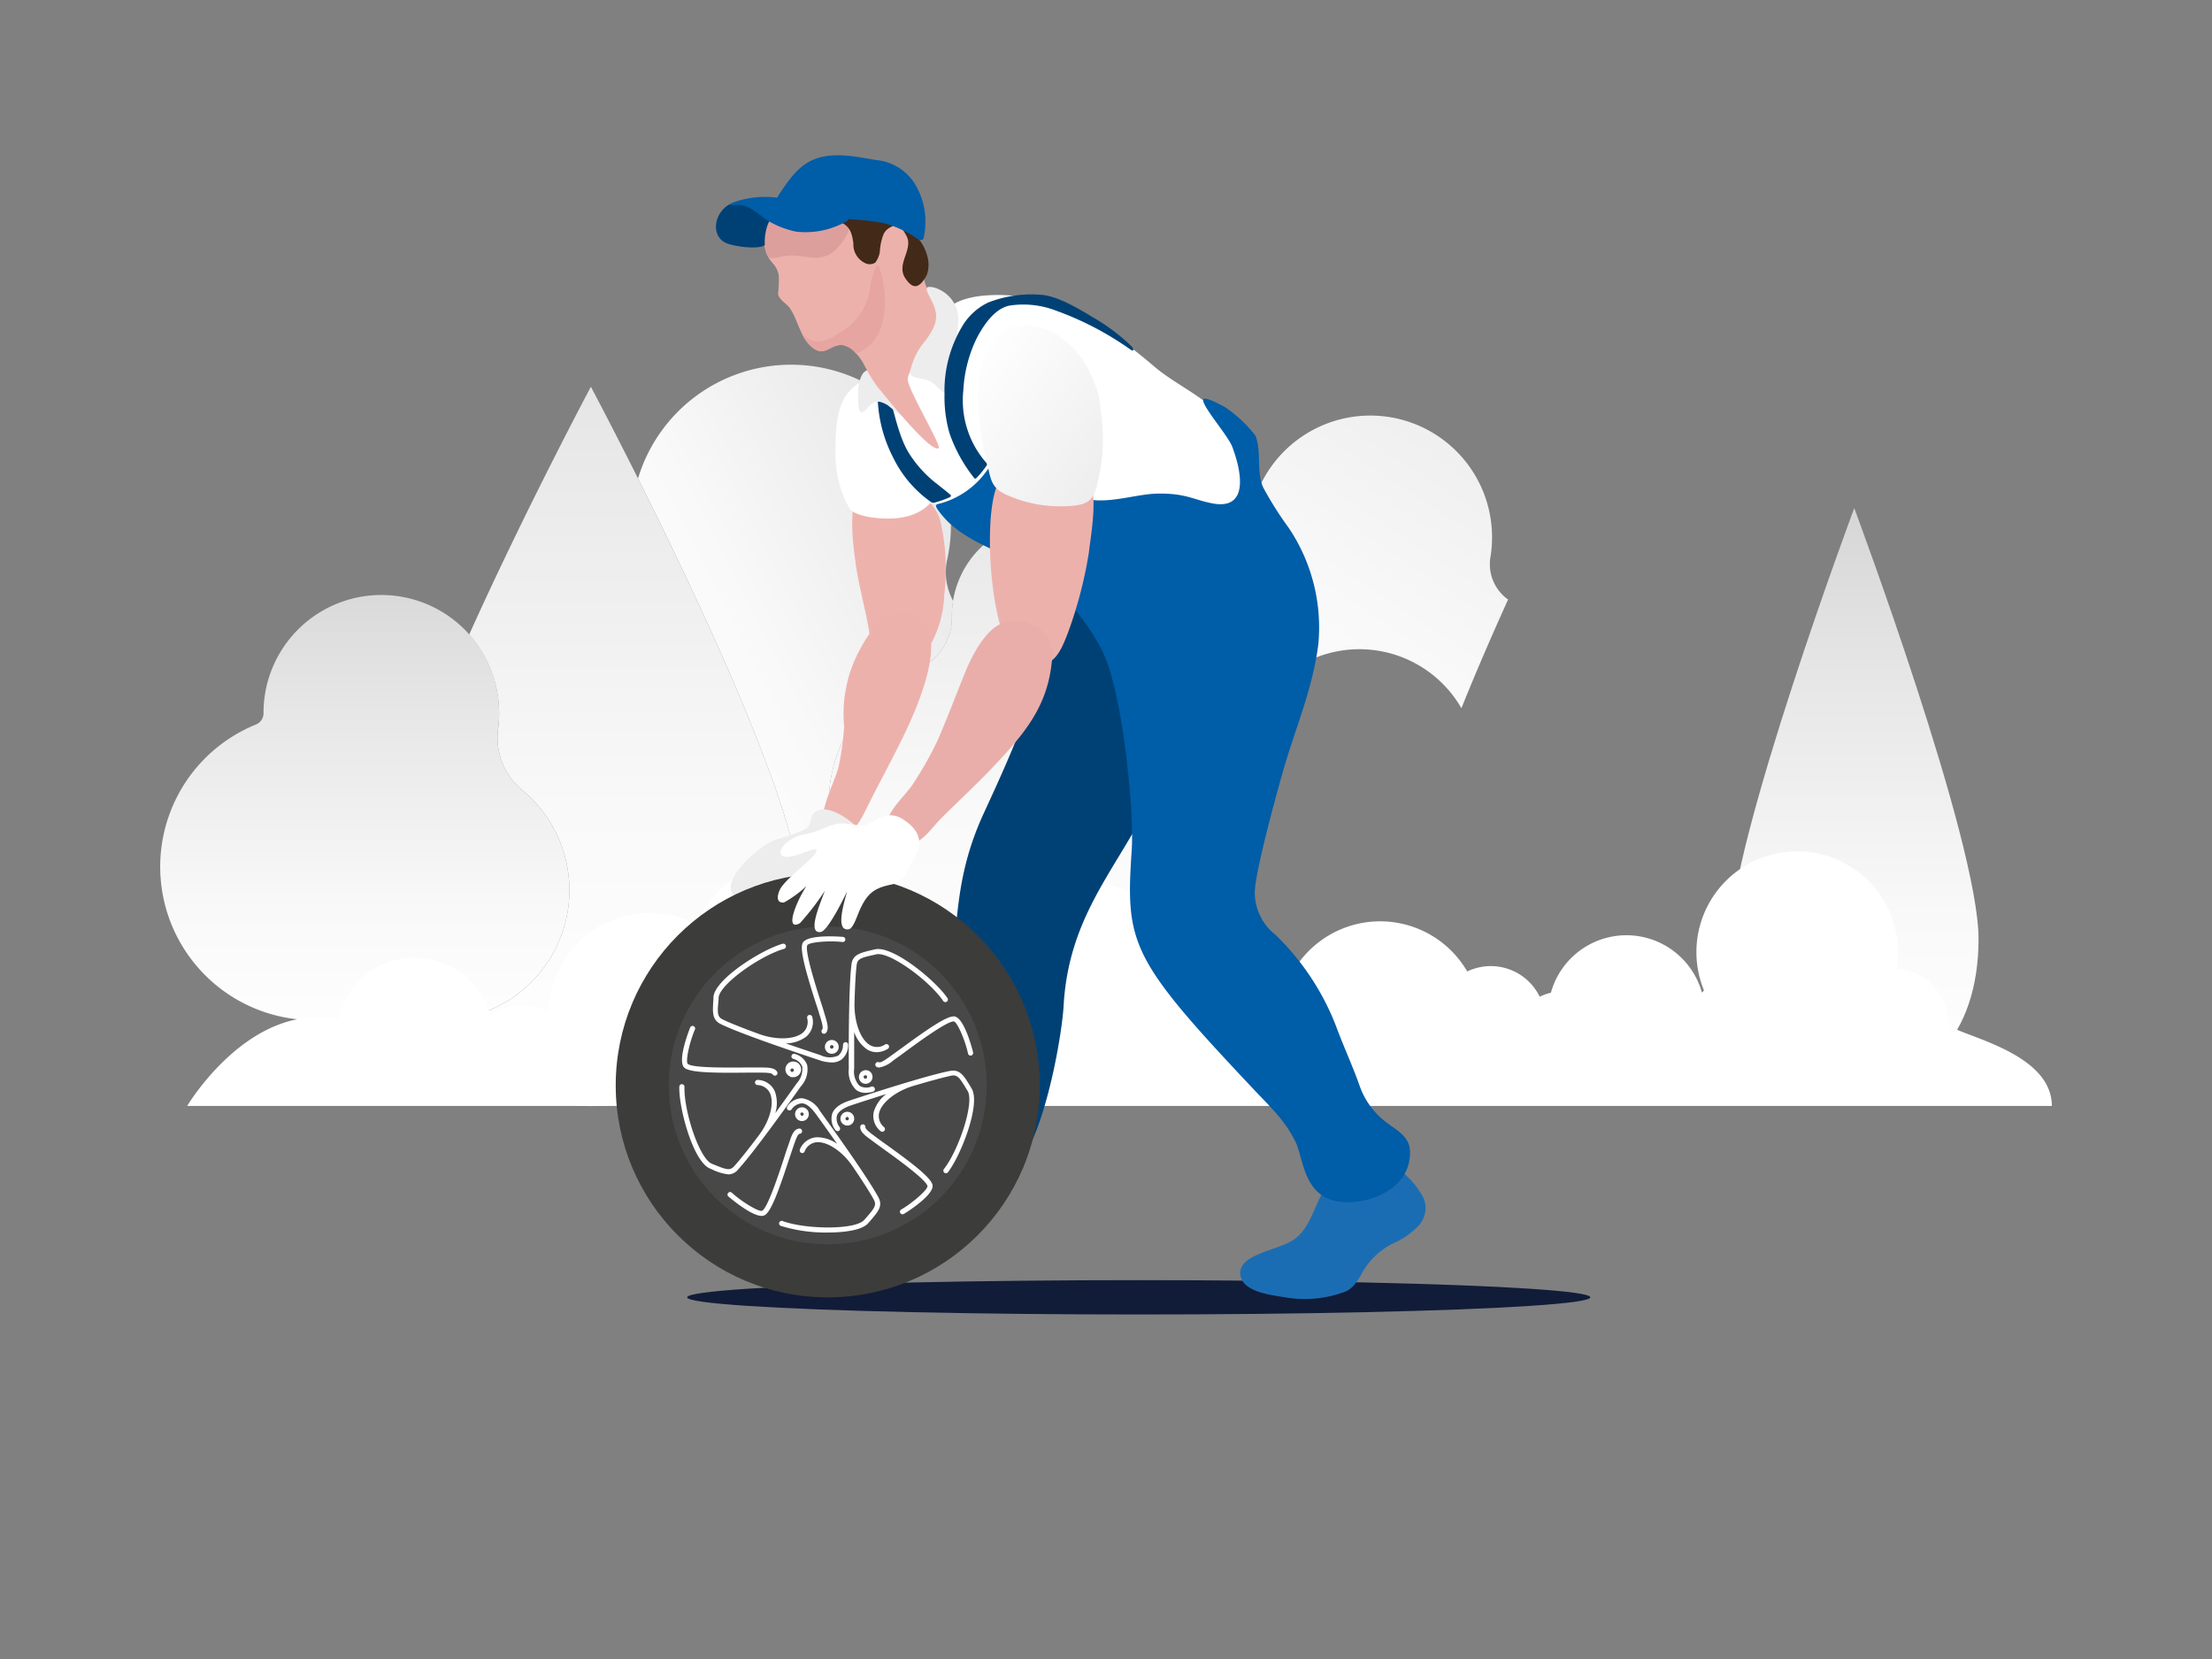
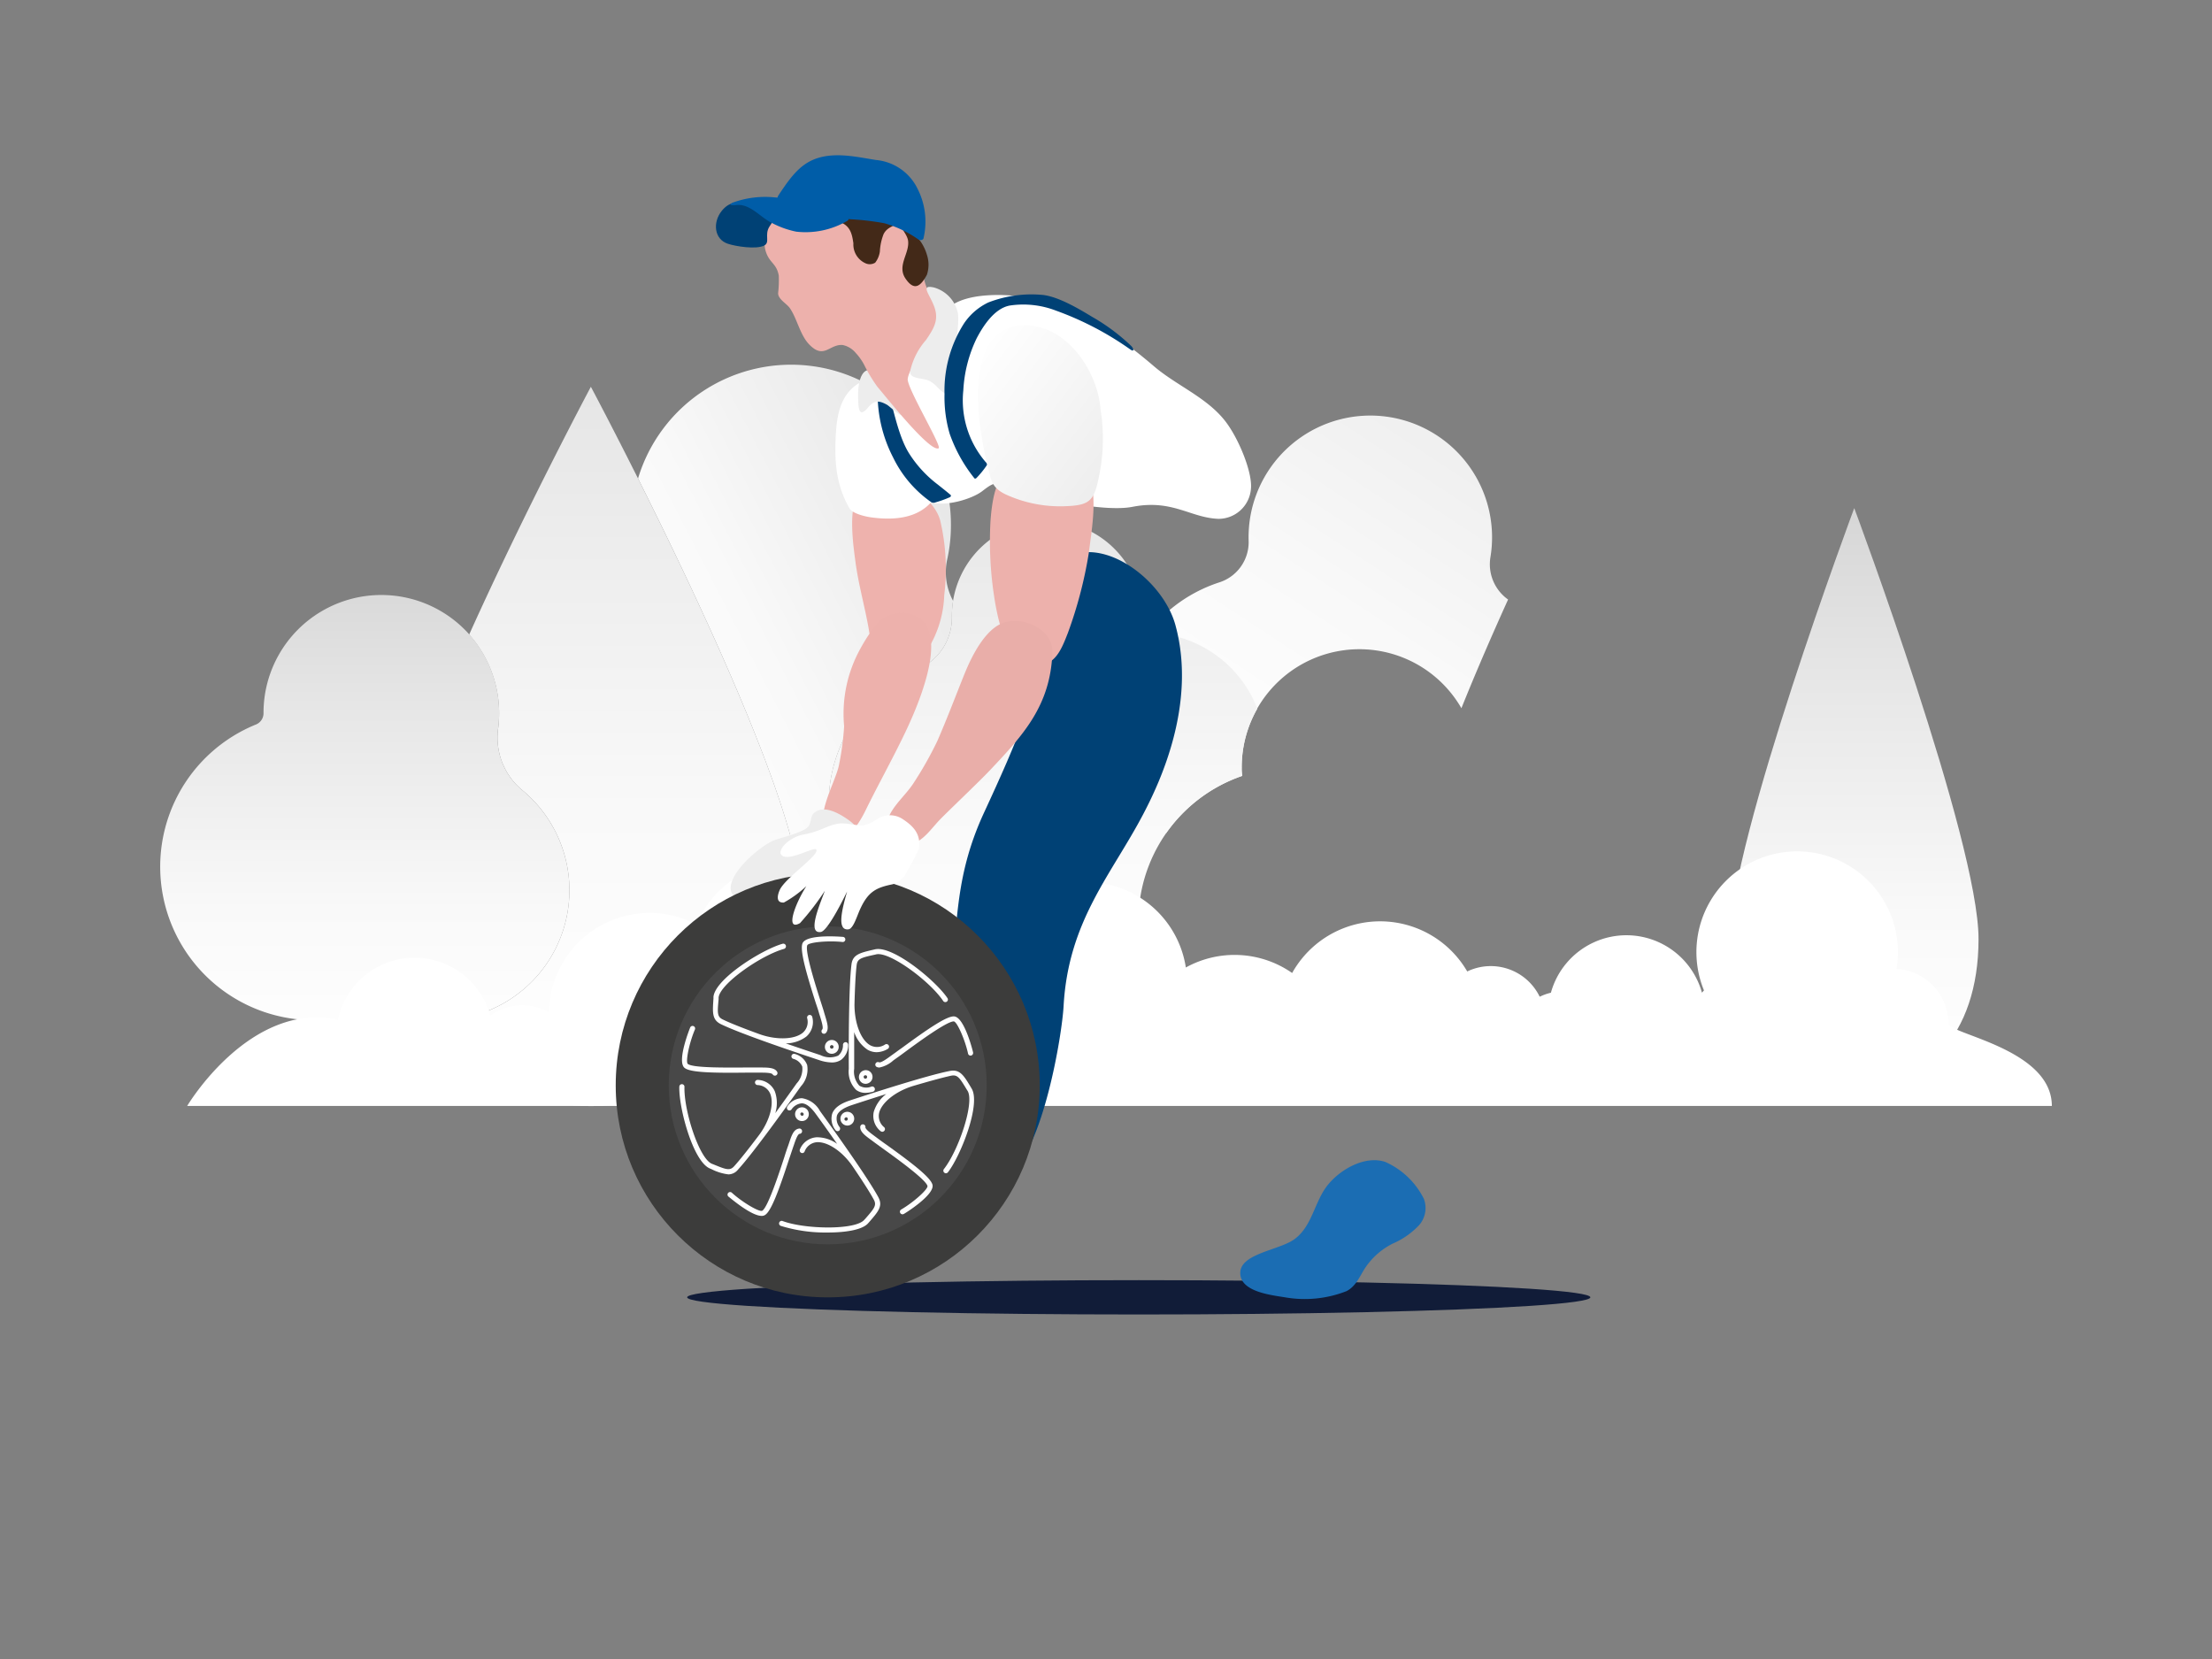
<svg xmlns="http://www.w3.org/2000/svg" xmlns:xlink="http://www.w3.org/1999/xlink" width="248.119" height="186.089" viewBox="0 0 248.119 186.089">
  <rect x="0" y="0" width="248.119" height="186.089" fill="#808080" stroke="none" />
  <defs>
    <radialGradient id="radial-gradient" cx="0.5" cy="0.45" r="0.743" gradientUnits="objectBoundingBox">
      <stop offset="0" stop-color="#f9f9f9" />
      <stop offset="1" stop-color="#f9f9f9" />
    </radialGradient>
    <linearGradient id="linear-gradient" x1="0.247" y1="0.985" x2="0.861" y2="-0.011" gradientUnits="objectBoundingBox">
      <stop offset="0" stop-color="#fff" />
      <stop offset="0.531" stop-color="#f9f9f9" />
      <stop offset="1" stop-color="#eee" />
    </linearGradient>
    <linearGradient id="linear-gradient-2" x1="0.125" y1="0.882" x2="0.949" y2="0.103" gradientUnits="objectBoundingBox">
      <stop offset="0" stop-color="#fff" />
      <stop offset="0.413" stop-color="#f9f9f9" />
      <stop offset="0.989" stop-color="#e6e6e6" />
      <stop offset="1" stop-color="#e6e6e6" />
    </linearGradient>
    <linearGradient id="linear-gradient-3" x1="0.5" y1="0.939" x2="0.5" y2="-0.061" xlink:href="#linear-gradient-2" />
    <linearGradient id="linear-gradient-4" x1="0.5" y1="1" x2="0.5" y2="0" xlink:href="#linear-gradient-2" />
    <linearGradient id="linear-gradient-5" x1="0.5" y1="0.939" x2="0.5" y2="-0.061" gradientUnits="objectBoundingBox">
      <stop offset="0" stop-color="#fff" />
      <stop offset="0.299" stop-color="#f9f9f9" />
      <stop offset="0.715" stop-color="#e6e6e6" />
      <stop offset="1" stop-color="#d6d6d6" />
    </linearGradient>
    <linearGradient id="linear-gradient-7" x1="0.5" y1="1" x2="0.5" y2="0" xlink:href="#linear-gradient-5" />
    <linearGradient id="linear-gradient-9" x1="0.94" y1="0.985" x2="0.085" y2="0.148" gradientUnits="objectBoundingBox">
      <stop offset="0" stop-color="#ededed" />
      <stop offset="1" stop-color="#fff" />
    </linearGradient>
  </defs>
  <g id="Ilustrace" transform="translate(-1 -197.375)">
    <g id="fogg-193" transform="translate(1 197.375)">
      <path id="Path_6981" data-name="Path 6981" d="M0,0H248.119V186.089H0Z" fill="transparent" />
      <path id="Path_6982" data-name="Path 6982" d="M0,102.5H248.119V245.324H0Z" transform="translate(0 -70.71)" fill="transparent" />
      <path id="Path_6983" data-name="Path 6983" d="M0,91H248.119v95.836H0Z" transform="translate(0 -62.776)" fill="transparent" />
      <path id="Path_6984" data-name="Path 6984" d="M447.855,170.927c-1.847,4.08-3.64,8.222-5.233,12.189a13.2,13.2,0,0,0-24.642,6.66,4.99,4.99,0,0,0,.058.929,17.268,17.268,0,0,0-8.549,6.443A16.614,16.614,0,0,1,415.463,169a4.734,4.734,0,0,0,3.292-4.617,14.11,14.11,0,0,1,.086-2.044,13.657,13.657,0,1,1,27.036,3.836,4.85,4.85,0,0,0,1.978,4.747Z" transform="translate(-278.696 -103.675)" fill="url(#linear-gradient)" />
      <path id="Path_6985" data-name="Path 6985" d="M266.089,158.365c-.048.31-.086.626-.107.946s-.028.609-.024.908a6.271,6.271,0,0,1-3.853,5.828,16.323,16.323,0,0,0-.406,29.888,20.209,20.209,0,0,1-5.208.681h-8.047a23.549,23.549,0,0,0,.561-5.129c0-9.013-11.315-32.987-18.257-46.848a17.93,17.93,0,0,1,35.1,5.115,17.694,17.694,0,0,1-.409,3.922A6.752,6.752,0,0,0,266.089,158.365Z" transform="translate(-159.182 -90.965)" fill="url(#linear-gradient-2)" />
      <path id="Path_6986" data-name="Path 6986" d="M346.054,216.011a4.99,4.99,0,0,0,.058.929,17.237,17.237,0,0,0-9.557,24.535,10.74,10.74,0,0,1-4.214.84,10.944,10.944,0,0,1-7.5-3V249.4h-4.08V236.26a6.084,6.084,0,0,0-2.277-.093,16.558,16.558,0,0,1-3.884.12,16.325,16.325,0,0,1-4.913-31.295,6.271,6.271,0,0,0,3.853-5.828c0-.3,0-.6.024-.908a10.674,10.674,0,0,1,21.322.736,11.216,11.216,0,0,1-.076,1.276.54.54,0,0,0,.54.605h.007a13.351,13.351,0,0,1,12.45,8.532,13.236,13.236,0,0,0-1.757,6.6Z" transform="translate(-206.769 -129.911)" fill="url(#linear-gradient-3)" />
      <path id="Path_6987" data-name="Path 6987" d="M194.991,197.018a23.544,23.544,0,0,1-42.541,13.909h1.809a14.57,14.57,0,0,0,9.54-25.76,7.636,7.636,0,0,1-2.766-6.877,13.025,13.025,0,0,0,.12-1.885,13.3,13.3,0,0,0-3.361-8.724c6.44-14.28,13.654-27.8,13.654-27.8S194.991,184.014,194.991,197.018Z" transform="translate(-105.168 -96.497)" fill="url(#linear-gradient-4)" />
      <path id="Path_6988" data-name="Path 6988" d="M95.827,230.216a13.009,13.009,0,0,0,.123-1.886,13.214,13.214,0,1,0-26.428.095v.009a1.359,1.359,0,0,1-.852,1.258,17.213,17.213,0,0,0,6.764,33.159h3.709v6.359c0,.93,3.477,1.035,3.477.073v-6.432h6.434a14.569,14.569,0,0,0,9.54-25.758A7.646,7.646,0,0,1,95.827,230.216Z" transform="translate(-39.963 -148.423)" fill="url(#linear-gradient-5)" />
      <path id="Path_6989" data-name="Path 6989" d="M558.663,186.658c0,6.667,2.294,12.57,5.821,16.186-7.577.588-29.465,2.205-34.222-2.556a14.6,14.6,0,0,0-1.5-26.654,13.185,13.185,0,0,0-.224-12.863c7.757-19.337,20.314-42.874,20.314-42.874s10.207,19.131,17.9,37.067c-3.811,11.431-8.091,25.6-8.091,31.694Z" transform="translate(-364.615 -81.331)" fill="url(#linear-gradient-4)" />
      <path id="Path_6990" data-name="Path 6990" d="M653.548,232.1c0,11-6.242,16.815-13.942,16.815S625.665,243.1,625.665,232.1s13.941-48.33,13.941-48.33S653.548,221.1,653.548,232.1Z" transform="translate(-431.616 -126.775)" fill="url(#linear-gradient-7)" />
      <path id="Path_6991" data-name="Path 6991" d="M448.174,254.29a13.123,13.123,0,0,0,1.565-6.2,13.214,13.214,0,1,0-26.429,0,4.984,4.984,0,0,0,.058.927,17.212,17.212,0,0,0,5.506,33.5h4.057v1.1a1.708,1.708,0,0,0,1.739,1.739,1.744,1.744,0,0,0,1.739-1.739v-1.1h6.723a14.58,14.58,0,0,0,5.042-28.226Z" transform="translate(-284.025 -161.988)" fill="url(#linear-gradient-7)" />
      <path id="Path_6992" data-name="Path 6992" d="M67.684,336.458s6.986-11.773,16.916-9.7a8.79,8.79,0,0,1,17.082-.422,6.1,6.1,0,0,1,6.583-.395,11.3,11.3,0,0,1,16.561-9.839,11.3,11.3,0,0,1,21.394,7.112,11.29,11.29,0,0,1,11.669-4.356,11.3,11.3,0,0,1,21.818,2.063,11.3,11.3,0,0,1,11.925.617,11.3,11.3,0,0,1,19.639-.172A6.1,6.1,0,0,1,219.4,324.2a6.058,6.058,0,0,1,1.256-.448,8.79,8.79,0,0,1,16.942-.007c.076-.085.149-.172.229-.252a11.3,11.3,0,1,1,21.591-2.406,6.117,6.117,0,0,1,5.813,6.106c0,1.2,11.616,2.825,11.616,9.261H67.684Z" transform="translate(-46.692 -212.398)" fill="#fff" />
    </g>
    <g id="Man_withWheel" data-name="Man withWheel" transform="translate(70.065 214.79)">
      <ellipse id="Ellipse_389" data-name="Ellipse 389" cx="50.657" cy="1.925" rx="50.657" ry="1.925" transform="translate(8.012 126.18)" fill="#111c38" />
      <path id="Path_407" data-name="Path 407" d="M194.024,205.873c-.96-3.572-6.809-5.728-9.058-3.156-1.335,1.532-.711,5.821-.468,7.682.347,2.642,1.069,5.121,1.514,7.682a3.787,3.787,0,0,0,6.994,1.555,12.284,12.284,0,0,0,1.462-5.411,23.758,23.758,0,0,0-.445-8.353Z" transform="translate(-157.619 -164.879)" fill="#eeb2ad" />
      <path id="Path_408" data-name="Path 408" d="M189.3,227.464a3.819,3.819,0,0,0-4.74.578,19.559,19.559,0,0,0-1.931,2.925,15.054,15.054,0,0,0-1.786,8.636,31.445,31.445,0,0,1-.578,4.353c-.4,1.983-2.827,5.867-1.324,7.653,1.671,1.971,3.468-.821,4.358-2.671,1.191-2.439,2.717-5.2,3.989-7.8C188.691,238.314,192.645,229.805,189.3,227.464Z" transform="translate(-155.222 -175.557)" fill="#edb1ac" />
      <path id="Path_409" data-name="Path 409" d="M224.56,179.276c-2.087-2.63-5.457-3.948-7.96-6.1-4.127-3.526-10.8-8.509-18.758-7.931-3.769.277-4.931,1.734-5.37,2.977-.272.775-.867,2.89-2.052,3.931-1.647,1.451-4.185,1.792-6.1,2.549-2.451.971-3.2,3.179-3.364,5.838-.2,3.081-.069,5.85,1.514,8.6.353.578,1.734.908,2.457,1.006,2.312.312,5.041.2,6.728-1.734,1.445.578,4.52-.295,5.7-1.208,1.347-1.035,1.549-1.156,3.8-.324,4.006,1.543,10.307,2.624,13.052,2.081,4.486-.879,6.509,1.237,9.659,1.347a3.653,3.653,0,0,0,3.636-3.4C227.67,185.05,226.081,181.183,224.56,179.276Z" transform="translate(-156.247 -149.525)" fill="#fff" />
      <path id="Path_410" data-name="Path 410" d="M280.04,337.407a8.864,8.864,0,0,0-4.312-4.121c-2.225-.757-4.989.775-6.439,2.555-1.526,1.873-1.734,4.624-3.751,6.1-1.676,1.249-6.087,1.6-6.087,3.8,0,2.064,3.295,2.457,4.983,2.723a12.818,12.818,0,0,0,6.937-.688c1.046-.538,1.457-1.613,2.069-2.572a8.093,8.093,0,0,1,3.093-2.751,8.936,8.936,0,0,0,2.977-2.075A2.923,2.923,0,0,0,280.04,337.407Z" transform="translate(-189.397 -220.365)" fill="#1b6db3" />
      <path id="Path_411" data-name="Path 411" d="M225.628,223.3c-1.514-5.584-9.393-11.023-13.532-6.561-2.457,2.653-1.694,12.289-3.156,16.33-1.376,3.809-3.058,7.515-4.769,11.214-3.543,7.636-2.827,13.052-3.936,19.607-.578,3.549-4.231,15.688-3.659,19.526.462,3.11,1.948,4.017,4.705,3.948a9.643,9.643,0,0,0,5.746-2.462c3.786-3.035,5.867-15.573,6.052-18.891.532-9.63,5.457-14.833,9.012-21.677C223.8,241.052,228.05,232.2,225.628,223.3Z" transform="translate(-162.841 -170.578)" fill="#004175" />
-       <path id="Path_412" data-name="Path 412" d="M253.583,269.751c-.046-1.647-1.393-2.312-2.48-3.133a8.717,8.717,0,0,1-3.156-4.185c-.723-2.075-1.7-4.2-2.486-6.272a28.528,28.528,0,0,0-6.977-10.717,6.039,6.039,0,0,1-2.312-4.734c0-2.249,2.624-11.792,3.364-14.278,1.347-4.526,3.145-8.717,3.763-13.573a20,20,0,0,0-3.324-13.058,38.773,38.773,0,0,1-2.861-4.532c-.792-1.734-.15-3.936-.856-5.78a14.475,14.475,0,0,0-3.393-3.2c-.387-.22-2.272-1.249-2.462-.908-.318.578,2.757,4.046,3.237,5.318,1.052,2.757,1.925,7.162-2.237,6.359-2.173-.422-2.977-1.156-6.2-1.092-2.075.052-4.5.867-6.833.751a18.775,18.775,0,0,1-7.139-2.156,32.466,32.466,0,0,0-3.838-1.434c-.925-.283-.85-.324-1.283.272a9.438,9.438,0,0,1-5.445,3.728c-.283.087-.358.168-.046.647a10.249,10.249,0,0,0,1.2,1.4c2.856,2.728,7.208,3.63,10.37,6.029a26.187,26.187,0,0,1,6.642,7.971c2.457,4.116,3.838,18.411,3.538,22.775-.717,10.578-.145,12.2,13.873,27.041,1.8,1.908,3.312,3.3,4.468,5.619.85,1.694.856,5.041,3.5,6.359C247.074,276.376,253.722,274.728,253.583,269.751Z" transform="translate(-164.489 -158.011)" fill="#005da8" />
      <path id="Path_413" data-name="Path 413" d="M173.729,266.168c-1.035-.723-2.8-1.734-3.867-.694-.376.376-.225,1.208-.734,1.613-.775.63-3.145,1.156-3.809,1.451-1.856.827-6.11,4.624-4.33,6.283.578.549,1.358-.827,2.035-1.006a14.256,14.256,0,0,1,3.422-.52c2.012-.04,4.046.474,6.041-.179C176,271.949,176.833,268.359,173.729,266.168Z" transform="translate(-147.671 -191.648)" fill="#ededed" />
      <path id="Path_414" data-name="Path 414" d="M222,198.931c-1.734-3.931-8.26-1.532-9.636-.156-1.04,1.035-1.324,3.584-1.434,5.231a40.782,40.782,0,0,0,.416,8.324c.329,2.22,1.3,7.162,3.769,7.671,2.89.578,3.682-1.468,4.491-3.538a48.013,48.013,0,0,0,2.358-8.994C222.218,205.3,223,201.226,222,198.931Z" transform="translate(-168.899 -162.851)" fill="#edb1ac" />
      <path id="Path_415" data-name="Path 415" d="M195.827,193.852a13.3,13.3,0,0,1-3.243-3.52c-1.416-2.278-1.879-6.029-2.526-7.156-.1-.179-.22-.4-.41-.462-.364-.11-.578.185-.578.578a15.526,15.526,0,0,0,1.734,7.515,13.041,13.041,0,0,0,4.3,5.029.624.624,0,0,0,.468,0,11.669,11.669,0,0,0,1.6-.578c.116-.058.145-.191.087-.243C196.879,194.684,196.295,194.228,195.827,193.852Z" transform="translate(-159.687 -156.905)" fill="#004175" />
      <path id="Path_416" data-name="Path 416" d="M190.481,184.516a8.6,8.6,0,0,0-1.335-3.069,4.486,4.486,0,0,0-2.312-1.665c-1.3-.347-1.549,1.734-1.543,2.7,0,1.659.1,2.688,1.1,1.491.653-.786,1.156-.867,2.11-.341C188.966,183.886,190.469,185.522,190.481,184.516Z" transform="translate(-158.104 -155.661)" fill="#ededed" />
      <path id="Path_417" data-name="Path 417" d="M176.6,148.5c-1.647.526-3.139,1.364-4.913,1.208-1.156-.1-2.613-1.306-3.676-.428-.786.653-1.029,2.7-.786,3.636.393,1.5,1.249,1.434,1.509,2.89a13.169,13.169,0,0,1-.075,1.971c0,.682.954,1.156,1.318,1.676.861,1.26,1.156,3.15,2.312,4.214,1.555,1.48,2.156-.191,3.607-.081a2.607,2.607,0,0,1,1.468.89,6.284,6.284,0,0,1,.942,1.324,16.931,16.931,0,0,0,1.509,2.5c.618.688,5.867,7.393,6.85,6.867.393-.214-3.6-6.827-3.468-7.78.168-1.422,2.763-4.382,3.214-5.827.578-1.844-.277-2.676-.948-4.1-1.058-2.237-.266-4.168-1.185-6.359C182.941,148.037,179.386,147.6,176.6,148.5Z" transform="translate(-150.443 -142.304)" fill="#edb1ac" />
      <path id="Path_418" data-name="Path 418" d="M194.472,152.25c-1.578-.78-.1.353,0,1.324.156,1.41-1.272,2.763-.295,4.208s1.7.879,2.4-.422a3.584,3.584,0,0,0,0-2.254A5.17,5.17,0,0,0,194.472,152.25Z" transform="translate(-161.673 -143.951)" fill="#432918" />
-       <path id="Path_419" data-name="Path 419" d="M182.756,159.516a7.944,7.944,0,0,0-.682,2.561,6.705,6.705,0,0,1-2.682,4.457c-1.387.931-3.116,2.162-4.538.913a1.359,1.359,0,0,0-.364-.231,4.5,4.5,0,0,0,.879,1.249c1.555,1.48,2.156-.191,3.607-.081a2.607,2.607,0,0,1,1.468.89l.075.081a4.694,4.694,0,0,0,1.971-1.451c1.341-1.688,1.306-4.191,1.225-5.376C183.681,162.129,183.247,158.921,182.756,159.516Z" transform="translate(-153.547 -147.096)" fill="#e6a5a1" />
      <path id="Path_420" data-name="Path 420" d="M163.461,148.8c-1.572-.809-3.468-2.59-5.093-.607-1.058,1.306-.85,3.2.676,3.7.908.3,3.179.659,4.081.2.688-.353,0-1.191.578-2.116C164.149,149.318,164.276,149.219,163.461,148.8Z" transform="translate(-146.467 -141.966)" fill="#004175" />
      <path id="Path_421" data-name="Path 421" d="M200.277,175.285c-.266-3.358.757-7.174.451-8.8a3.8,3.8,0,0,0-2.659-2.792c-1.769-.4-.237.977.15,2.567.3,1.231-.231,2.127-1.064,3.335a7.874,7.874,0,0,0-1.769,3.5c-.092.844,1.26.728,2.017,1.012s1.156,1.029,1.809,1.416C199.751,175.851,200.364,176.071,200.277,175.285Z" transform="translate(-162.363 -148.858)" fill="#ededed" />
      <path id="Path_422" data-name="Path 422" d="M223,170.862a22.324,22.324,0,0,0-4.376-3.26c-1.509-.913-3.705-2.22-5.463-2.451a13.4,13.4,0,0,0-6.191.838,6.809,6.809,0,0,0-2.723,2.353,14.029,14.029,0,0,0-2.185,7.931,14.561,14.561,0,0,0,.578,4.439,16.868,16.868,0,0,0,2.763,4.983c.081.1.15.035.225,0a10.572,10.572,0,0,0,1.156-1.416c.069-.133.093-.191-.139-.428a10.624,10.624,0,0,1-2.474-8.006,15.177,15.177,0,0,1,1.5-5.844c.642-1.22,1.936-3.364,3.734-3.671a10.208,10.208,0,0,1,5.174.578,34.844,34.844,0,0,1,8.312,4.341C223.361,171.59,223.315,171.185,223,170.862Z" transform="translate(-165.181 -149.475)" fill="#004175" />
-       <path id="Path_423" data-name="Path 423" d="M177.277,148.48a13.653,13.653,0,0,1-.705,2.462A5.879,5.879,0,0,1,174.6,153.5c-1.289.746-2.231.434-3.59.26a6.625,6.625,0,0,0-1.954.069,3.04,3.04,0,0,1-1.4.156,3.168,3.168,0,0,1-.393-.925c-.243-.936,0-2.983.786-3.636,1.058-.884,2.5.329,3.676.428,1.769.156,3.26-.682,4.908-1.208C176.827,148.6,177.052,148.532,177.277,148.48Z" transform="translate(-150.456 -142.47)" fill="#dd9f9c" />
      <path id="Path_424" data-name="Path 424" d="M185.11,150.113a9.075,9.075,0,0,0-2.983.069.283.283,0,0,0-.035.543h0c.919.474,1.1,1.266,1.243,2.272a2.309,2.309,0,0,0,1.376,2.249,1.156,1.156,0,0,0,1.069-.075,2.653,2.653,0,0,0,.526-1.254,6.116,6.116,0,0,1,.416-1.948c.486-.983,1.561-.844,1.006-1.254A9.557,9.557,0,0,0,185.11,150.113Z" transform="translate(-156.676 -143.121)" fill="#432918" />
      <path id="Path_425" data-name="Path 425" d="M172.985,148.054a37.491,37.491,0,0,1-3.515-1.578,4.861,4.861,0,0,0-2.445-.474,9.889,9.889,0,0,1-1.358.162,10.625,10.625,0,0,0-4.908.578c-.335.168-.364.341.457.26,1.514-.15,2.6,1.318,3.919,1.988a10.2,10.2,0,0,0,2.78,1,9.264,9.264,0,0,0,5.624-1.156C174.152,148.534,173.418,148.21,172.985,148.054Z" transform="translate(-147.661 -141.419)" fill="#005da8" />
      <path id="Path_426" data-name="Path 426" d="M180.712,138.613c-1.9-.3-4.046-.8-6.052-.347-2.156.5-3.283,1.884-4.879,4.306-.231.347,0,.422.3.416a8.73,8.73,0,0,1,4.243,1.277,11.636,11.636,0,0,0,3.468.994,29.538,29.538,0,0,1,3.844.445,12.411,12.411,0,0,1,3.838,1.827c.225.15.578.035.578-.168a8.135,8.135,0,0,0-.728-5.63A5.758,5.758,0,0,0,180.712,138.613Z" transform="translate(-151.521 -138.082)" fill="#005da8" />
      <circle id="Ellipse_390" data-name="Ellipse 390" cx="23.781" cy="23.781" r="23.781" transform="translate(0 80.549)" fill="#3c3c3b" />
      <circle id="Ellipse_391" data-name="Ellipse 391" cx="17.833" cy="17.833" r="17.833" transform="translate(5.948 86.497)" fill="#484848" />
      <path id="Path_427" data-name="Path 427" d="M176.3,298.255c.04.139.087.283.133.422.15.5.387,1.249.231,1.422a.289.289,0,0,0,0,.41.318.318,0,0,0,.2.075.289.289,0,0,0,.214-.1c.376-.416.139-1.156-.11-1.977-.04-.139-.087-.277-.121-.416-.069-.231-.191-.607-.341-1.075-.538-1.694-1.809-5.659-1.52-6.359.139-.341,2.347-.543,3.936-.37a.288.288,0,1,0,.064-.572c-.04,0-4.087-.364-4.538.723-.3.746.353,3.133,1.509,6.752C176.117,297.654,176.239,298.024,176.3,298.255Z" transform="translate(-153.498 -202.041)" fill="#fff" />
      <path id="Path_428" data-name="Path 428" d="M158.031,300.1c2.382,1.156,9.012,3.364,10.983,4.017a4.625,4.625,0,0,0,1.428.272,1.844,1.844,0,0,0,1.064-.295,2.052,2.052,0,0,0,.786-1.676.289.289,0,0,0-.272-.306.3.3,0,0,0-.306.272,1.526,1.526,0,0,1-.532,1.237,2.358,2.358,0,0,1-1.988-.052c-.769-.254-2.243-.746-3.9-1.318a3.885,3.885,0,0,0,2.312-.769,2.168,2.168,0,0,0,.665-2.185.294.294,0,0,0-.578.11,1.6,1.6,0,0,1-.474,1.636c-.908.78-2.954.856-4.867.173h0c-1.665-.607-3.2-1.2-4.11-1.642-.642-.306-.63-.723-.48-2.266v-.2c.145-1.526,4.752-4.746,7.359-5.463a.3.3,0,0,0-.15-.578c-2.312.636-7.59,3.936-7.786,5.965v.2C157.083,298.763,157,299.6,158.031,300.1Z" transform="translate(-146.222 -202.629)" fill="#fff" />
      <path id="Path_429" data-name="Path 429" d="M178.85,310.535a.775.775,0,1,0,.775-.775.775.775,0,0,0-.775.775Zm.971,0a.2.2,0,1,1-.2-.2A.2.2,0,0,1,179.821,310.535Z" transform="translate(-155.387 -210.522)" fill="#fff" />
      <path id="Path_430" data-name="Path 430" d="M151.41,311.742c.624.514,3.1.578,6.9.532h1.555c.52,0,1.306,0,1.428.2a.3.3,0,0,0,.249.139.272.272,0,0,0,.145-.04.283.283,0,0,0,.1-.4c-.283-.48-1.081-.474-1.925-.474h-1.555c-1.78,0-5.942.081-6.532-.4-.283-.231.168-2.4.8-3.873a.289.289,0,0,0-.532-.225C152.028,307.233,150.5,311,151.41,311.742Z" transform="translate(-143.687 -209.372)" fill="#fff" />
      <path id="Path_431" data-name="Path 431" d="M157.192,325.431c1.786-1.942,5.844-7.636,7.046-9.335a2.812,2.812,0,0,0,.705-2.393,2.023,2.023,0,0,0-1.37-1.237.288.288,0,1,0-.208.538,1.52,1.52,0,0,1,1.029.873,2.379,2.379,0,0,1-.624,1.884c-.468.659-1.37,1.925-2.4,3.341a3.855,3.855,0,0,0-.058-2.457,2.168,2.168,0,0,0-1.9-1.272.3.3,0,0,0-.318.26.3.3,0,0,0,.26.318,1.6,1.6,0,0,1,1.428.931c.486,1.11,0,3.041-1.254,4.705h0c-1.064,1.41-2.087,2.711-2.769,3.468-.48.526-.873.393-2.312-.2l-.191-.075c-1.416-.578-3.15-5.931-3.075-8.63a.289.289,0,1,0-.578-.017c-.069,2.4,1.549,8.4,3.434,9.179l.191.081a5.658,5.658,0,0,0,1.884.578A1.4,1.4,0,0,0,157.192,325.431Z" transform="translate(-143.47 -211.656)" fill="#fff" />
-       <path id="Path_432" data-name="Path 432" d="M171.7,315.782a.764.764,0,0,0,.225.035.88.88,0,1,0-.225-.064Zm.04-.792a.191.191,0,0,1,.185-.139h.058a.191.191,0,0,1,.127.243.2.2,0,0,1-.243.133.214.214,0,0,1-.116-.1A.179.179,0,0,1,171.739,314.99Z" transform="translate(-152.137 -212.412)" fill="#fff" />
      <path id="Path_433" data-name="Path 433" d="M167.24,329.264c.046-.139.092-.277.145-.422.162-.491.416-1.237.642-1.289a.3.3,0,1,0-.121-.578c-.578.116-.8.867-1.069,1.665-.046.139-.092.277-.145.41-.081.231-.2.578-.353,1.069-.549,1.694-1.844,5.647-2.48,6.052-.312.2-2.225-.931-3.41-2.006a.289.289,0,1,0-.387.428c.029,0,2.491,2.162,3.723,2.162a.665.665,0,0,0,.376-.1c.688-.422,1.549-2.746,2.728-6.359C167.038,329.877,167.16,329.49,167.24,329.264Z" transform="translate(-147.413 -217.784)" fill="#fff" />
      <path id="Path_434" data-name="Path 434" d="M174.555,322.5a2.8,2.8,0,0,0-2.029-1.439,2.012,2.012,0,0,0-1.619.9.3.3,0,0,0,.035.41.3.3,0,0,0,.41-.04,1.543,1.543,0,0,1,1.156-.694c.486,0,1.023.422,1.584,1.2.48.659,1.387,1.919,2.387,3.347a3.884,3.884,0,0,0-2.312-.74,2.173,2.173,0,0,0-1.867,1.364.3.3,0,0,0,.145.382.283.283,0,0,0,.382-.145A1.6,1.6,0,0,1,174.168,326c1.208-.1,2.89,1.006,4.046,2.705h0c.994,1.462,1.9,2.85,2.376,3.734.335.624.087.954-.936,2.121l-.139.15c-1.006,1.156-6.624,1.069-9.162.127a.289.289,0,0,0-.2.543,16.971,16.971,0,0,0,5.283.746c2.006,0,3.873-.3,4.515-1.035l.133-.15c1-1.156,1.555-1.775,1.012-2.78C179.856,329.864,175.769,324.181,174.555,322.5Z" transform="translate(-151.641 -215.291)" fill="#fff" />
      <path id="Path_435" data-name="Path 435" d="M173.377,324.219a.77.77,0,0,0,1.214-.751.751.751,0,0,0-.306-.5.763.763,0,0,0-.578-.133.781.781,0,0,0-.5.312.769.769,0,0,0,.173,1.075Zm.295-.74a.185.185,0,0,1,.127-.075h.035a.191.191,0,0,1,.11.035.22.22,0,0,1,.081.127.231.231,0,0,1-.035.15.2.2,0,0,1-.318-.231Z" transform="translate(-152.943 -216.033)" fill="#fff" />
      <path id="Path_436" data-name="Path 436" d="M188.575,328.366c-.393-.277-.711-.509-.9-.653l-.358-.266c-.416-.306-1.052-.775-1.029-1a.289.289,0,0,0-.26-.318.3.3,0,0,0-.318.26c-.052.578.578,1.029,1.266,1.526l.347.26.913.665c1.445,1.035,4.821,3.468,5.012,4.2.087.358-1.561,1.838-2.942,2.642a.287.287,0,0,0,.145.538.272.272,0,0,0,.145-.04c.035,0,3.5-2.139,3.214-3.278C193.6,332.1,191.656,330.569,188.575,328.366Z" transform="translate(-158.28 -217.429)" fill="#fff" />
      <path id="Path_437" data-name="Path 437" d="M195.85,317.725l-.1-.173c-.786-1.306-1.22-2.023-2.341-1.809-2.59.5-9.249,2.659-11.22,3.312-1.11.364-1.763.856-1.988,1.5a2.064,2.064,0,0,0,.364,1.815.3.3,0,0,0,.4.087.289.289,0,0,0,.081-.4,1.526,1.526,0,0,1-.306-1.312c.162-.457.711-.844,1.624-1.156.769-.254,2.249-.734,3.913-1.26a3.885,3.885,0,0,0-1.41,2.006,2.179,2.179,0,0,0,.763,2.156.318.318,0,0,0,.2.075.3.3,0,0,0,.214-.1.289.289,0,0,0,0-.4,1.619,1.619,0,0,1-.578-1.6c.266-1.156,1.832-2.434,3.809-3.035h0c1.7-.5,3.289-.942,4.278-1.156.7-.133.936.208,1.734,1.538l.11.173c.786,1.312-.994,6.642-2.665,8.769a.289.289,0,0,0,.052.4.26.26,0,0,0,.173.064.289.289,0,0,0,.231-.11C194.63,325.257,196.9,319.465,195.85,317.725Z" transform="translate(-155.924 -213.031)" fill="#fff" />
-       <path id="Path_438" data-name="Path 438" d="M182.646,325.239a.772.772,0,1,0-.624-.312.786.786,0,0,0,.624.312Zm-.116-.931a.214.214,0,0,1,.116-.04h0a.185.185,0,0,1,.127.075.2.2,0,0,1-.04.272.162.162,0,0,1-.145.035.185.185,0,0,1-.127-.075.2.2,0,0,1,.064-.266Z" transform="translate(-156.663 -216.4)" fill="#fff" />
+       <path id="Path_438" data-name="Path 438" d="M182.646,325.239a.772.772,0,1,0-.624-.312.786.786,0,0,0,.624.312Zm-.116-.931h0a.185.185,0,0,1,.127.075.2.2,0,0,1-.04.272.162.162,0,0,1-.145.035.185.185,0,0,1-.127-.075.2.2,0,0,1,.064-.266Z" transform="translate(-156.663 -216.4)" fill="#fff" />
      <path id="Path_439" data-name="Path 439" d="M190.672,309.4l-.358.26c-.422.306-1.064.769-1.272.671a.289.289,0,0,0-.382.15.283.283,0,0,0,.15.382.67.67,0,0,0,.283.058,3.254,3.254,0,0,0,1.555-.792l.353-.254c.2-.133.52-.37.913-.659,1.416-1.046,4.717-3.468,5.515-3.468h0c.364,0,1.266,2.046,1.607,3.607a.289.289,0,0,0,.341.225.3.3,0,0,0,.225-.347c0-.04-.965-3.989-2.139-4.046-.809-.04-2.856,1.335-5.913,3.584C191.158,309.039,190.869,309.27,190.672,309.4Z" transform="translate(-159.516 -208.593)" fill="#fff" />
      <path id="Path_440" data-name="Path 440" d="M184.313,307.925a1.694,1.694,0,0,0,1.046.324,3.2,3.2,0,0,0,.8-.116.3.3,0,1,0-.15-.578,1.526,1.526,0,0,1-1.341-.11,2.336,2.336,0,0,1-.578-1.9v-4.11a3.879,3.879,0,0,0,1.474,1.96,2.024,2.024,0,0,0,1.046.295,2.486,2.486,0,0,0,1.237-.364.289.289,0,1,0-.289-.5,1.607,1.607,0,0,1-1.7.069c-1.046-.618-1.734-2.491-1.734-4.555h0c.046-1.769.121-3.422.243-4.422.087-.705.486-.827,1.994-1.156l.2-.046c1.486-.347,6.012,2.989,7.515,5.231a.289.289,0,0,0,.4.075.283.283,0,0,0,.075-.4c-1.341-1.988-6.15-5.937-8.133-5.468l-.2.046c-1.48.347-2.312.538-2.434,1.671-.324,2.624-.312,9.613-.3,11.694A2.893,2.893,0,0,0,184.313,307.925Z" transform="translate(-157.342 -203.081)" fill="#fff" />
      <path id="Path_441" data-name="Path 441" d="M186.522,315.674a.771.771,0,0,0-.671,1.387.8.8,0,0,0,.341.081.729.729,0,0,0,.249-.046.769.769,0,0,0,.486-.977.757.757,0,0,0-.4-.445Zm-.283.879a.19.19,0,0,1-.15,0,.2.2,0,0,1-.1-.116.179.179,0,0,1,0-.145.2.2,0,0,1,.11-.1h.064a.15.15,0,0,1,.087,0,.185.185,0,0,1,.1.11.191.191,0,0,1-.11.249Z" transform="translate(-158.163 -212.985)" fill="#fff" />
      <path id="Path_442" data-name="Path 442" d="M209.407,231.911c.075-2.376-3.041-3.989-5.347-3.306-2.168.636-3.728,3.832-4.538,5.844-1.081,2.688-1.861,4.792-3.029,7.48a41.045,41.045,0,0,1-2.694,4.757c-.832,1.277-2.249,2.434-2.8,3.867-.844,2.214.913,3.9,3.064,2.763,1.225-.647,1.827-1.682,2.89-2.752s4.353-4.208,5.393-5.312C206.113,241.27,209.222,237.946,209.407,231.911Z" transform="translate(-160.424 -176.212)" fill="#e9aea9" />
      <path id="Path_443" data-name="Path 443" d="M183.674,266.558a2.584,2.584,0,0,0-1.694-.382c-1.156.168-1.2.7-2.468,1.075-.694.214-2.023-.318-3.064-.145-1.254.208-1.925.855-3.861,1.214a4.047,4.047,0,0,0-2.133,1.156c-.37.4-.532.832-.4,1.046.578,1.029,3.694-.867,3.965-.526.462.578-3.532,3.2-4.11,4.578-.266.619-.4,1.434.486,1.37a12.5,12.5,0,0,0,2.52-1.838c-1.312,2.052-2.393,5.093-.717,4.15a29.18,29.18,0,0,0,2.792-3.63c-.676,1.8-1.965,4.838-.468,4.624.85-.1,2.89-4.411,2.96-4.538-.526,1.856-1.22,4.422.162,4.237.532-.075.919-1.416,1.283-2.22.919-2.04,1.844-2.462,3.688-2.838a2.59,2.59,0,0,0,1.561-1.4,21.054,21.054,0,0,0,1.347-2.572C185.847,268.147,184.691,267.222,183.674,266.558Z" transform="translate(-151.529 -192.124)" fill="#fff" />
      <path id="Path_444" data-name="Path 444" d="M222.311,180.544c-.3-4.428-3.977-9.757-8.867-9.463-6.815.422-4.775,11.838-3.867,15.474.439,1.734.4,2.659,2.046,3.468a14.6,14.6,0,0,0,6.937,1.335c2.561-.11,3.058-.647,3.578-3.364A20.306,20.306,0,0,0,222.311,180.544Z" transform="translate(-167.928 -152.002)" fill="url(#linear-gradient-9)" />
    </g>
  </g>
</svg>